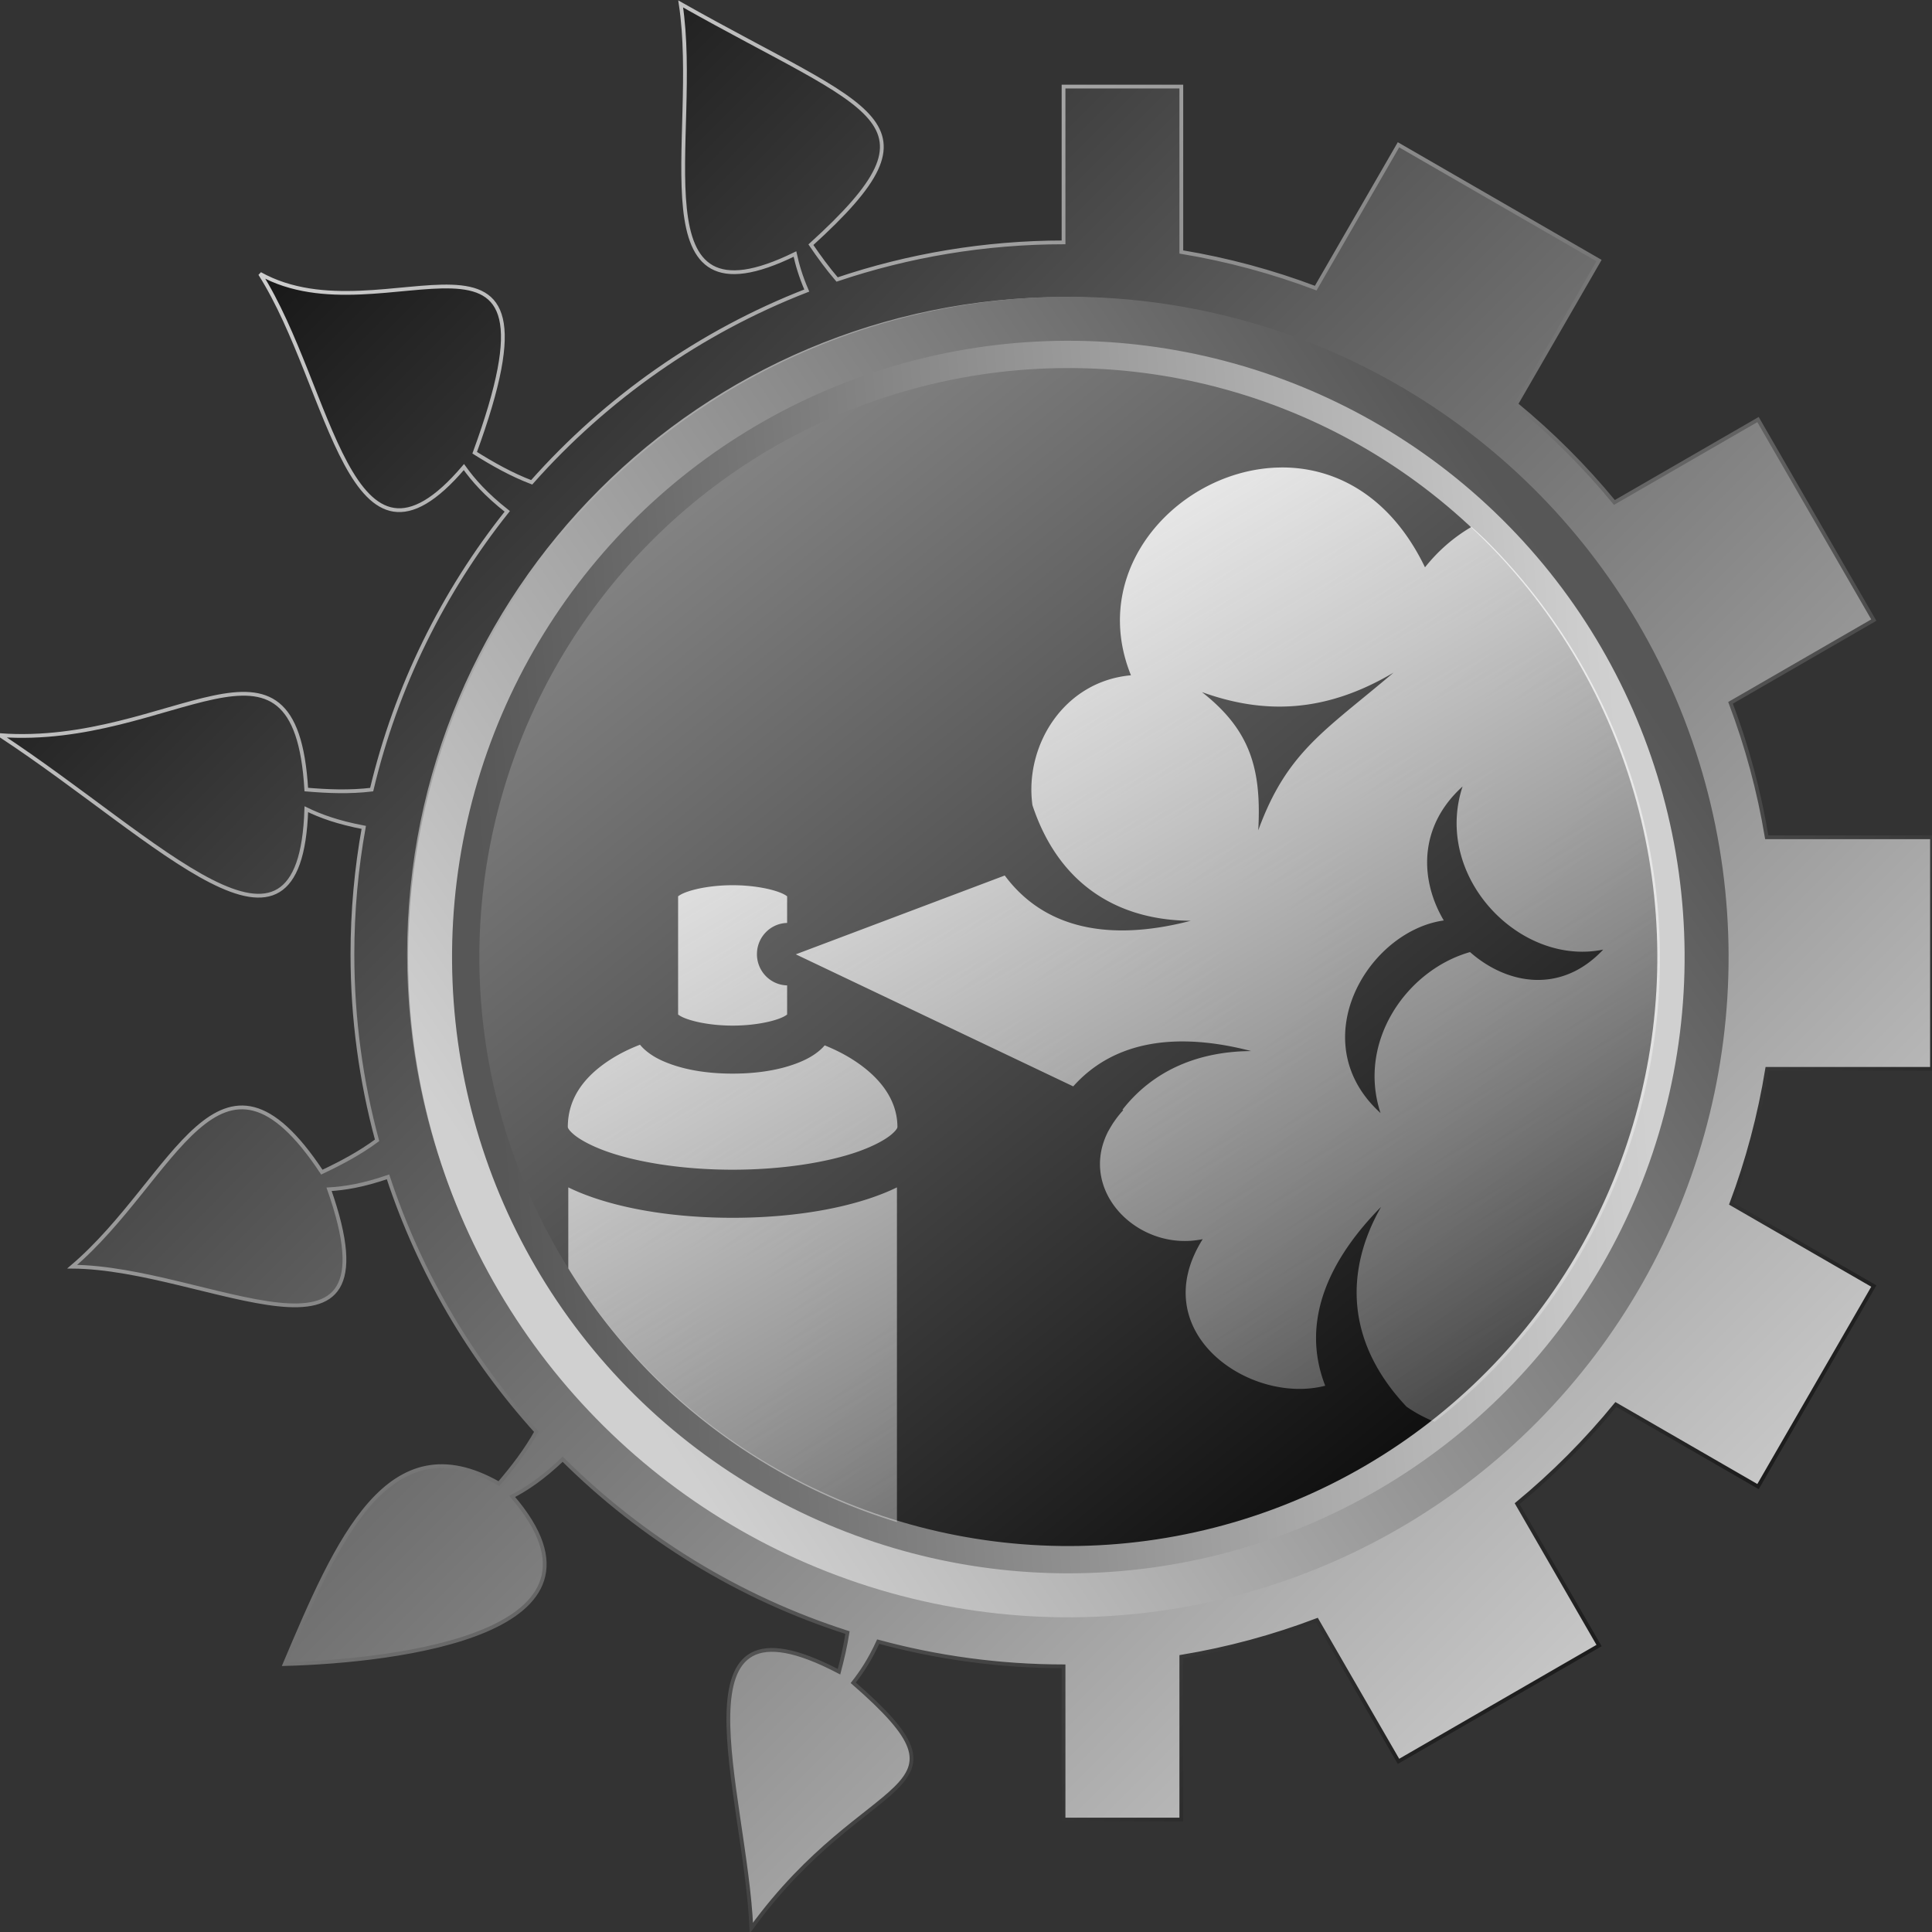
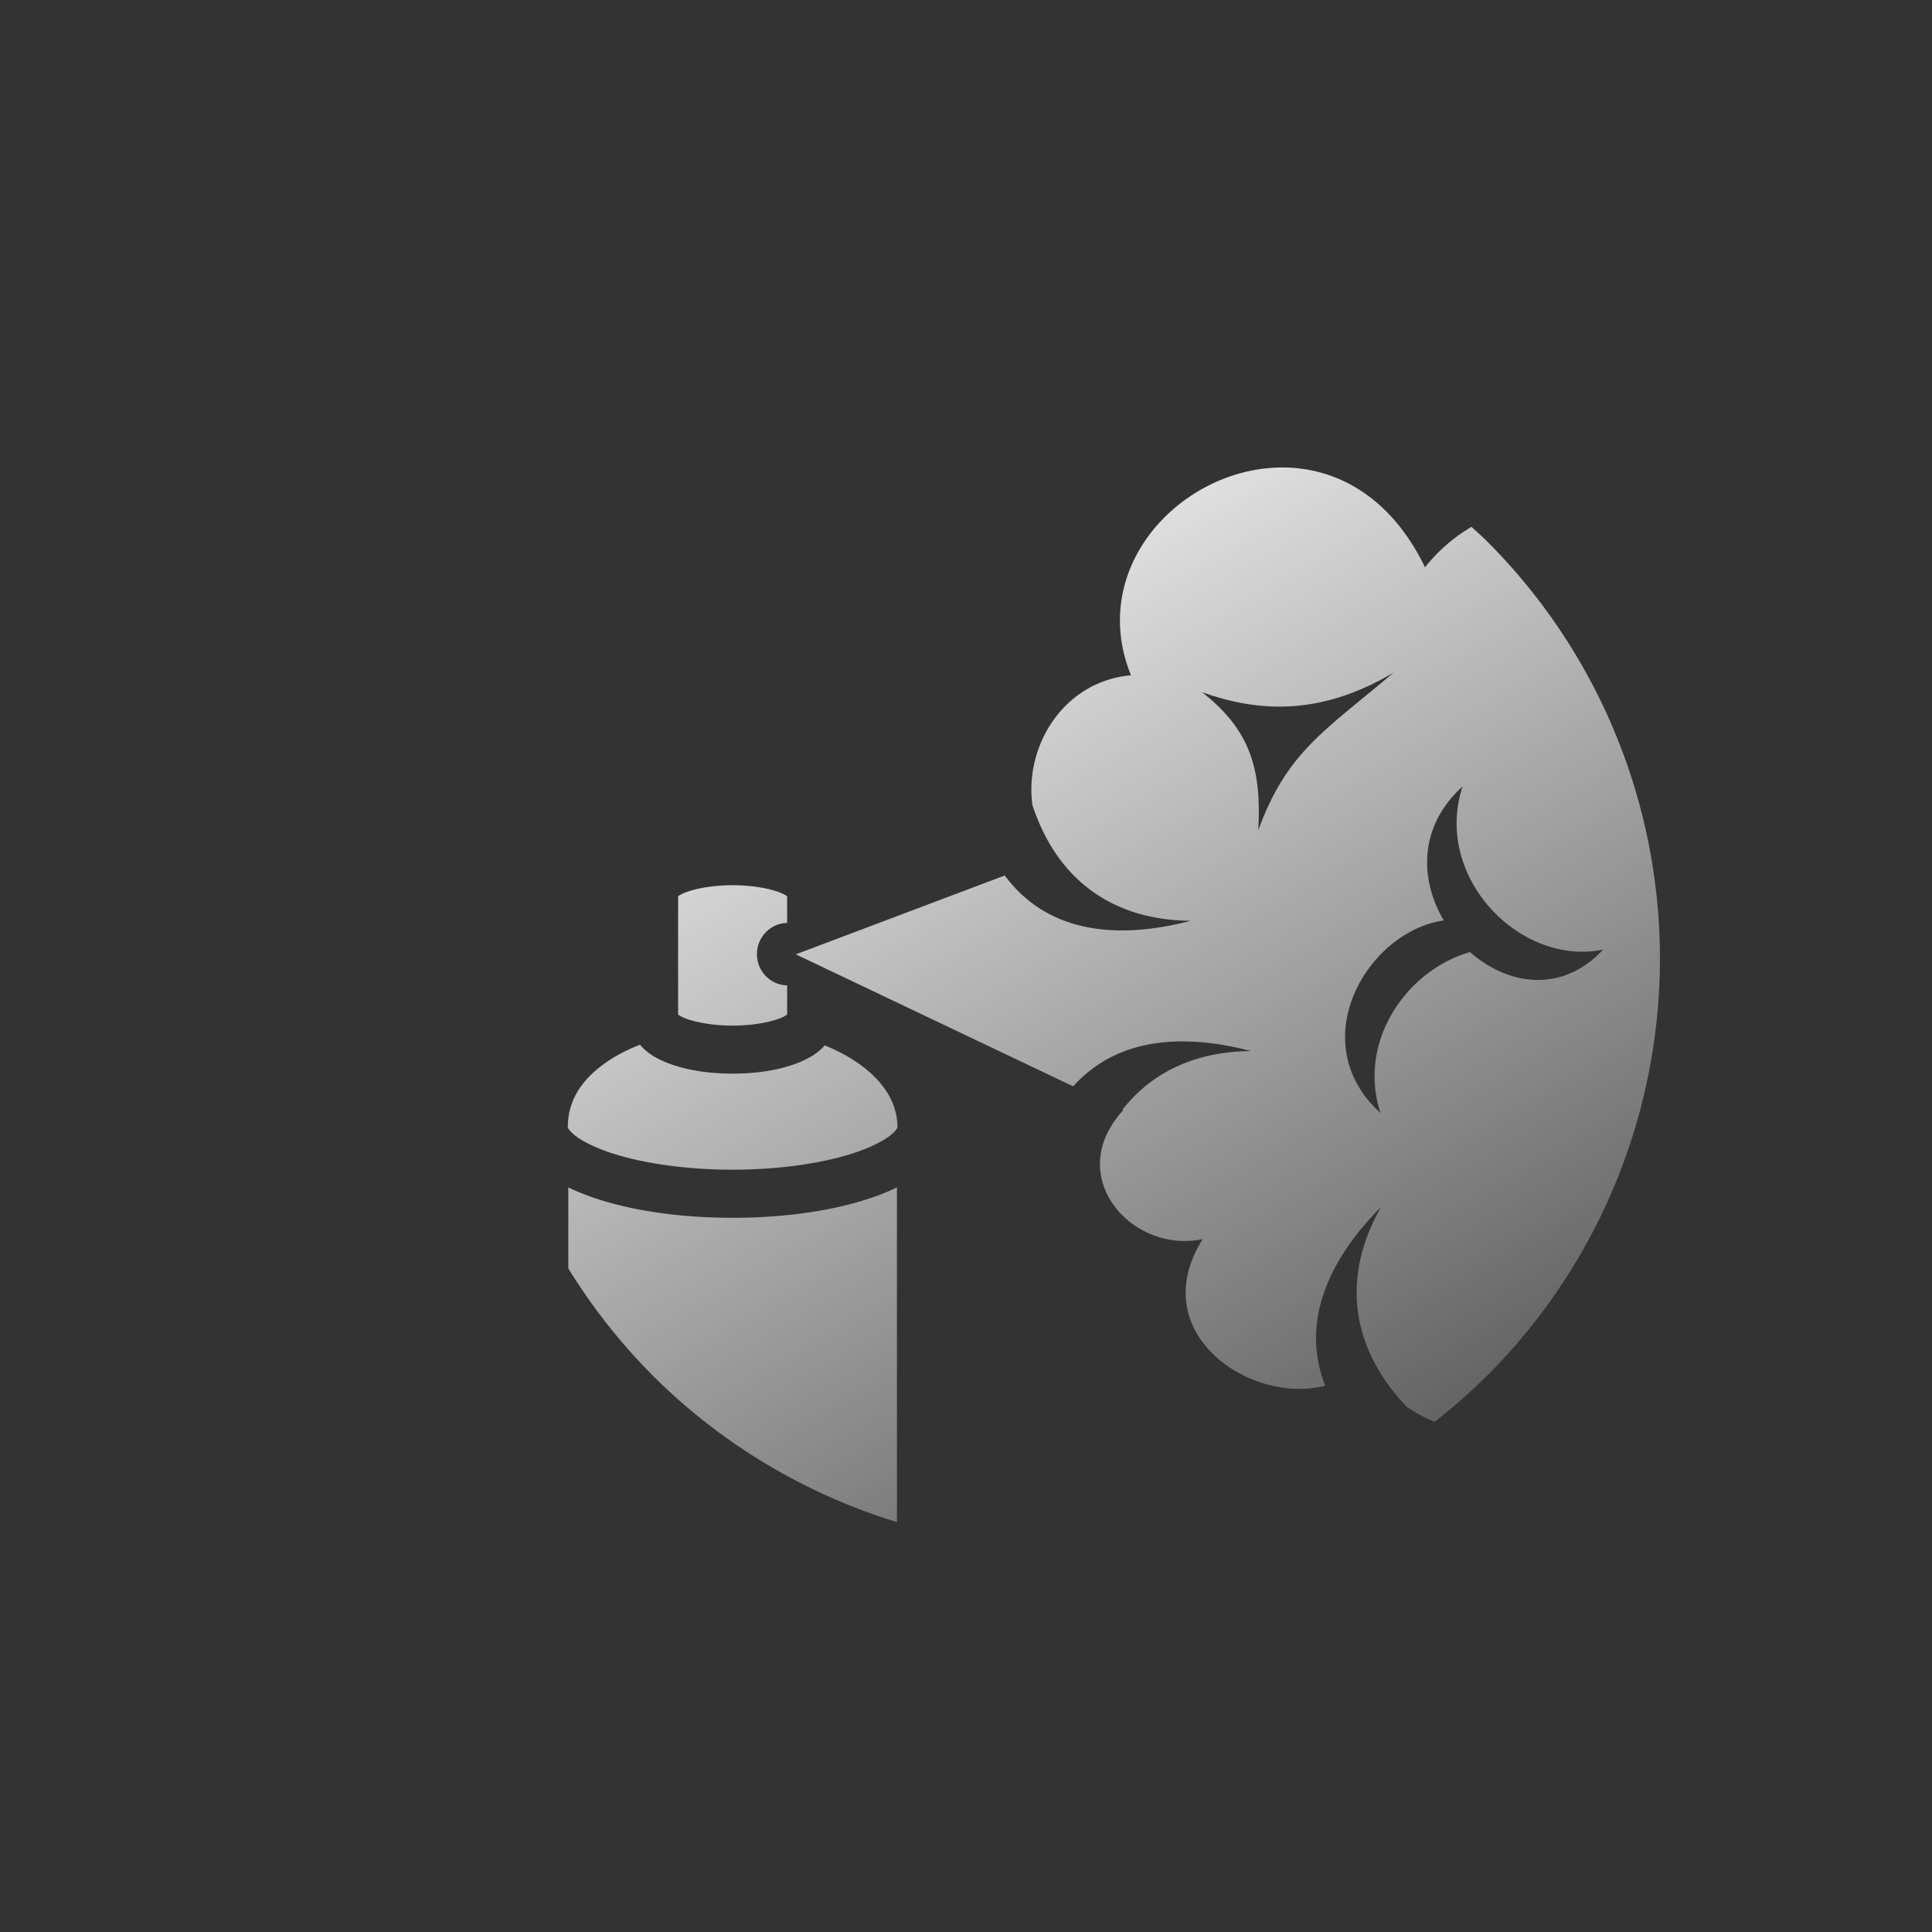
<svg xmlns="http://www.w3.org/2000/svg" xmlns:ns1="http://www.inkscape.org/namespaces/inkscape" xmlns:ns2="http://sodipodi.sourceforge.net/DTD/sodipodi-0.dtd" xmlns:xlink="http://www.w3.org/1999/xlink" width="1024" height="1024" viewBox="0 0 270.933 270.933" version="1.1" id="svg49910" ns1:version="1.1.1 (3bf5ae0d25, 2021-09-20)" ns2:docname="themes.svg">
  <rect x="0" y="0" width="270.933" height="270.933" fill="#333333" stroke="none" />
  <ns2:namedview id="namedview49912" pagecolor="#ffffff" bordercolor="#666666" borderopacity="1.0" ns1:pageshadow="2" ns1:pageopacity="0.0" ns1:pagecheckerboard="0" ns1:document-units="px" showgrid="false" ns1:snap-global="false" showguides="true" ns1:guide-bbox="true" ns1:zoom="0.54584385" ns1:cx="76.02907" ns1:cy="1047.9187" ns1:window-width="1920" ns1:window-height="1061" ns1:window-x="1920" ns1:window-y="0" ns1:window-maximized="1" ns1:current-layer="layer2" units="px" />
  <defs id="defs49907">
    <linearGradient ns1:collect="always" id="lakne_outer">
      <stop style="stop-color:#151515;stop-opacity:1" offset="0" id="stop1594" />
      <stop style="stop-color:#cdcdcd;stop-opacity:1" offset="1" id="stop1596" />
    </linearGradient>
    <linearGradient ns1:collect="always" id="internal-lakne">
      <stop style="stop-color:#575757;stop-opacity:1" offset="0" id="stop3799" />
      <stop style="stop-color:#d0d0d0;stop-opacity:1" offset="1" id="stop3801" />
    </linearGradient>
    <linearGradient x1="41.77" y1="216.821" x2="35.304" y2="232.987" gradientUnits="userSpaceOnUse" gradientTransform="matrix(0.353,0,0,-0.353,23.845,194.385)" spreadMethod="pad" id="linearGradient50369">
      <stop style="stop-opacity:1;stop-color:#dbdbdb" offset="0" id="stop50365" />
      <stop style="stop-opacity:1;stop-color:#f9f9f9" offset="1" id="stop50367" />
    </linearGradient>
    <linearGradient x1="42.764" y1="152.864" x2="37.311" y2="169.043" gradientUnits="userSpaceOnUse" gradientTransform="matrix(0.353,0,0,-0.353,23.845,194.385)" spreadMethod="pad" id="linearGradient50381">
      <stop style="stop-opacity:1;stop-color:#dbdbdb" offset="0" id="stop50377" />
      <stop style="stop-opacity:1;stop-color:#f9f9f9" offset="1" id="stop50379" />
    </linearGradient>
    <linearGradient x1="112.72" y1="224.64" x2="124.48" y2="224.64" gradientUnits="userSpaceOnUse" gradientTransform="matrix(0.353,0,0,-0.353,23.845,194.385)" spreadMethod="pad" id="linearGradient50393">
      <stop style="stop-opacity:1;stop-color:#dbdbdb" offset="0" id="stop50389" />
      <stop style="stop-opacity:1;stop-color:#f9f9f9" offset="1" id="stop50391" />
    </linearGradient>
    <linearGradient x1="113.908" y1="167.928" x2="122.686" y2="165.576" gradientUnits="userSpaceOnUse" gradientTransform="matrix(0.353,0,0,-0.353,23.845,194.385)" spreadMethod="pad" id="linearGradient50405">
      <stop style="stop-opacity:1;stop-color:#dbdbdb" offset="0" id="stop50401" />
      <stop style="stop-opacity:1;stop-color:#f9f9f9" offset="1" id="stop50403" />
    </linearGradient>
    <linearGradient x1="178" y1="224.202" x2="209.92" y2="224.202" gradientUnits="userSpaceOnUse" gradientTransform="matrix(0.353,0,0,-0.353,23.845,194.385)" spreadMethod="pad" id="linearGradient50417">
      <stop style="stop-opacity:1;stop-color:#dbdbdb" offset="0" id="stop50413" />
      <stop style="stop-opacity:1;stop-color:#f9f9f9" offset="1" id="stop50415" />
    </linearGradient>
    <linearGradient x1="189.309" y1="225.533" x2="198.611" y2="225.533" gradientUnits="userSpaceOnUse" gradientTransform="matrix(0.353,0,0,-0.353,23.845,194.385)" spreadMethod="pad" id="linearGradient50429">
      <stop style="stop-opacity:1;stop-color:#dbdbdb" offset="0" id="stop50425" />
      <stop style="stop-opacity:1;stop-color:#f9f9f9" offset="1" id="stop50427" />
    </linearGradient>
    <linearGradient x1="259.051" y1="231.106" x2="275.429" y2="231.106" gradientUnits="userSpaceOnUse" gradientTransform="matrix(0.353,0,0,-0.353,23.845,194.385)" spreadMethod="pad" id="linearGradient50441">
      <stop style="stop-opacity:1;stop-color:#dbdbdb" offset="0" id="stop50437" />
      <stop style="stop-opacity:1;stop-color:#f9f9f9" offset="1" id="stop50439" />
    </linearGradient>
    <linearGradient x1="341.913" y1="210.263" x2="345.402" y2="213.751" gradientUnits="userSpaceOnUse" gradientTransform="matrix(0.353,0,0,-0.353,23.845,194.385)" spreadMethod="pad" id="linearGradient50453">
      <stop style="stop-opacity:1;stop-color:#dbdbdb" offset="0" id="stop50449" />
      <stop style="stop-opacity:1;stop-color:#f9f9f9" offset="1" id="stop50451" />
    </linearGradient>
    <linearGradient x1="341.687" y1="210.263" x2="338.198" y2="213.751" gradientUnits="userSpaceOnUse" gradientTransform="matrix(0.353,0,0,-0.353,23.845,194.385)" spreadMethod="pad" id="linearGradient50465">
      <stop style="stop-opacity:1;stop-color:#dbdbdb" offset="0" id="stop50461" />
      <stop style="stop-opacity:1;stop-color:#f9f9f9" offset="1" id="stop50463" />
    </linearGradient>
    <linearGradient x1="392.428" y1="234.456" x2="403.039" y2="234.456" gradientUnits="userSpaceOnUse" gradientTransform="matrix(0.353,0,0,-0.353,23.845,194.385)" spreadMethod="pad" id="linearGradient50477">
      <stop style="stop-opacity:1;stop-color:#dbdbdb" offset="0" id="stop50473" />
      <stop style="stop-opacity:1;stop-color:#f9f9f9" offset="1" id="stop50475" />
    </linearGradient>
    <linearGradient x1="181.461" y1="172.196" x2="187.535" y2="172.196" gradientUnits="userSpaceOnUse" gradientTransform="matrix(0.353,0,0,-0.353,23.845,194.385)" spreadMethod="pad" id="linearGradient50489">
      <stop style="stop-opacity:1;stop-color:#dbdbdb" offset="0" id="stop50485" />
      <stop style="stop-opacity:1;stop-color:#f9f9f9" offset="1" id="stop50487" />
    </linearGradient>
    <linearGradient x1="254.741" y1="172.196" x2="260.815" y2="172.196" gradientUnits="userSpaceOnUse" gradientTransform="matrix(0.353,0,0,-0.353,23.845,194.385)" spreadMethod="pad" id="linearGradient50501">
      <stop style="stop-opacity:1;stop-color:#dbdbdb" offset="0" id="stop50497" />
      <stop style="stop-opacity:1;stop-color:#f9f9f9" offset="1" id="stop50499" />
    </linearGradient>
    <linearGradient x1="329.6" y1="170.848" x2="335.541" y2="170.848" gradientUnits="userSpaceOnUse" gradientTransform="matrix(0.353,0,0,-0.353,23.845,194.385)" spreadMethod="pad" id="linearGradient50513">
      <stop style="stop-opacity:1;stop-color:#dbdbdb" offset="0" id="stop50509" />
      <stop style="stop-opacity:1;stop-color:#f9f9f9" offset="1" id="stop50511" />
    </linearGradient>
    <linearGradient x1="404.16" y1="209.408" x2="410.101" y2="209.408" gradientUnits="userSpaceOnUse" gradientTransform="matrix(0.353,0,0,-0.353,23.845,194.385)" spreadMethod="pad" id="linearGradient50525">
      <stop style="stop-opacity:1;stop-color:#dbdbdb" offset="0" id="stop50521" />
      <stop style="stop-opacity:1;stop-color:#f9f9f9" offset="1" id="stop50523" />
    </linearGradient>
    <linearGradient x1="341.2" y1="99.132" x2="345.76" y2="99.132" gradientUnits="userSpaceOnUse" gradientTransform="matrix(0.353,0,0,-0.353,23.845,194.385)" spreadMethod="pad" id="linearGradient50545">
      <stop style="stop-opacity:1;stop-color:#dbdbdb" offset="0" id="stop50541" />
      <stop style="stop-opacity:1;stop-color:#f9f9f9" offset="1" id="stop50543" />
    </linearGradient>
    <linearGradient x1="337.6" y1="102.109" x2="346" y2="102.109" gradientUnits="userSpaceOnUse" gradientTransform="matrix(0.353,0,0,-0.353,23.845,194.385)" spreadMethod="pad" id="linearGradient50557">
      <stop style="stop-opacity:1;stop-color:#dbdbdb" offset="0" id="stop50553" />
      <stop style="stop-opacity:1;stop-color:#f9f9f9" offset="1" id="stop50555" />
    </linearGradient>
    <linearGradient x1="253.968" y1="97.44" x2="268.441" y2="97.44" gradientUnits="userSpaceOnUse" gradientTransform="matrix(0.353,0,0,-0.353,23.845,194.385)" spreadMethod="pad" id="linearGradient50569">
      <stop style="stop-opacity:1;stop-color:#dbdbdb" offset="0" id="stop50565" />
      <stop style="stop-opacity:1;stop-color:#f9f9f9" offset="1" id="stop50567" />
    </linearGradient>
    <linearGradient x1="201.16" y1="104.805" x2="201.16" y2="93.682" gradientUnits="userSpaceOnUse" gradientTransform="matrix(0.353,0,0,-0.353,23.845,194.385)" spreadMethod="pad" id="linearGradient50581">
      <stop style="stop-opacity:1;stop-color:#dbdbdb" offset="0" id="stop50577" />
      <stop style="stop-opacity:1;stop-color:#f9f9f9" offset="1" id="stop50579" />
    </linearGradient>
    <linearGradient x1="410.36" y1="40.805" x2="410.36" y2="29.683" gradientUnits="userSpaceOnUse" gradientTransform="matrix(0.353,0,0,-0.353,23.845,194.385)" spreadMethod="pad" id="linearGradient50593">
      <stop style="stop-opacity:1;stop-color:#dbdbdb" offset="0" id="stop50589" />
      <stop style="stop-opacity:1;stop-color:#f9f9f9" offset="1" id="stop50591" />
    </linearGradient>
    <linearGradient x1="421.691" y1="117.694" x2="431.451" y2="112.059" gradientUnits="userSpaceOnUse" gradientTransform="matrix(0.353,0,0,-0.353,23.845,194.385)" spreadMethod="pad" id="linearGradient50605">
      <stop style="stop-opacity:1;stop-color:#dbdbdb" offset="0" id="stop50601" />
      <stop style="stop-opacity:1;stop-color:#f9f9f9" offset="1" id="stop50603" />
    </linearGradient>
    <linearGradient x1="35.701" y1="38.829" x2="55.454" y2="38.829" gradientUnits="userSpaceOnUse" gradientTransform="matrix(0.353,0,0,-0.353,23.845,194.385)" spreadMethod="pad" id="linearGradient50617">
      <stop style="stop-opacity:1;stop-color:#dbdbdb" offset="0" id="stop50613" />
      <stop style="stop-opacity:1;stop-color:#f9f9f9" offset="1" id="stop50615" />
    </linearGradient>
    <linearGradient x1="116.528" y1="42.812" x2="123.923" y2="42.812" gradientUnits="userSpaceOnUse" gradientTransform="matrix(0.353,0,0,0.353,23.845,185.241)" spreadMethod="pad" id="linearGradient50629">
      <stop style="stop-opacity:1;stop-color:#dbdbdb" offset="0" id="stop50625" />
      <stop style="stop-opacity:1;stop-color:#f9f9f9" offset="1" id="stop50627" />
    </linearGradient>
    <linearGradient x1="191.888" y1="42.932" x2="199.283" y2="42.932" gradientUnits="userSpaceOnUse" gradientTransform="matrix(0.353,0,0,0.353,23.845,185.241)" spreadMethod="pad" id="linearGradient50641">
      <stop style="stop-opacity:1;stop-color:#dbdbdb" offset="0" id="stop50637" />
      <stop style="stop-opacity:1;stop-color:#f9f9f9" offset="1" id="stop50639" />
    </linearGradient>
    <linearGradient x1="113.925" y1="30.164" x2="127.205" y2="30.164" gradientUnits="userSpaceOnUse" gradientTransform="matrix(0.353,0,0,-0.353,23.845,194.385)" spreadMethod="pad" id="linearGradient50653">
      <stop style="stop-opacity:1;stop-color:#dbdbdb" offset="0" id="stop50649" />
      <stop style="stop-opacity:1;stop-color:#f9f9f9" offset="1" id="stop50651" />
    </linearGradient>
    <linearGradient x1="189.285" y1="30.284" x2="202.565" y2="30.284" gradientUnits="userSpaceOnUse" gradientTransform="matrix(0.353,0,0,-0.353,23.845,194.385)" spreadMethod="pad" id="linearGradient50665">
      <stop style="stop-opacity:1;stop-color:#dbdbdb" offset="0" id="stop50661" />
      <stop style="stop-opacity:1;stop-color:#f9f9f9" offset="1" id="stop50663" />
    </linearGradient>
    <linearGradient x1="260.37" y1="42.455" x2="278.611" y2="42.455" gradientUnits="userSpaceOnUse" gradientTransform="matrix(0.353,0,0,-0.353,23.845,194.385)" spreadMethod="pad" id="linearGradient50677">
      <stop style="stop-opacity:1;stop-color:#dbdbdb" offset="0" id="stop50673" />
      <stop style="stop-opacity:1;stop-color:#f9f9f9" offset="1" id="stop50675" />
    </linearGradient>
    <linearGradient x1="334.93" y1="22.822" x2="353.171" y2="22.822" gradientUnits="userSpaceOnUse" gradientTransform="matrix(0.353,0,0,-0.353,23.845,194.385)" spreadMethod="pad" id="linearGradient50689">
      <stop style="stop-opacity:1;stop-color:#dbdbdb" offset="0" id="stop50685" />
      <stop style="stop-opacity:1;stop-color:#f9f9f9" offset="1" id="stop50687" />
    </linearGradient>
    <linearGradient x1="260.37" y1="31.768" x2="278.611" y2="31.768" gradientUnits="userSpaceOnUse" gradientTransform="matrix(0.353,0,0,-0.353,23.845,194.385)" spreadMethod="pad" id="linearGradient50701">
      <stop style="stop-opacity:1;stop-color:#dbdbdb" offset="0" id="stop50697" />
      <stop style="stop-opacity:1;stop-color:#f9f9f9" offset="1" id="stop50699" />
    </linearGradient>
    <linearGradient x1="334.93" y1="33.508" x2="353.171" y2="33.508" gradientUnits="userSpaceOnUse" gradientTransform="matrix(0.353,0,0,-0.353,23.845,194.385)" spreadMethod="pad" id="linearGradient50713">
      <stop style="stop-opacity:1;stop-color:#dbdbdb" offset="0" id="stop50709" />
      <stop style="stop-opacity:1;stop-color:#f9f9f9" offset="1" id="stop50711" />
    </linearGradient>
    <linearGradient ns1:collect="always" xlink:href="#internal-lakne" id="linearGradient3359" x1="-101.257" y1="-291.816" x2="27.106" y2="-180.861" gradientUnits="userSpaceOnUse" gradientTransform="matrix(1.015,0,0,1.015,126.597,62.459)" />
    <linearGradient ns1:collect="always" xlink:href="#internal-lakne" id="linearGradient3493" gradientUnits="userSpaceOnUse" x1="-101.257" y1="-291.816" x2="27.106" y2="-180.861" gradientTransform="matrix(0.947,0,0,0.947,42.437,426.237)" />
    <linearGradient ns1:collect="always" xlink:href="#linearGradient71169" id="linearGradient71171" x1="-16.274" y1="265.944" x2="0.53" y2="114.386" gradientUnits="userSpaceOnUse" gradientTransform="matrix(1.074,0,0,1.074,9.451,-4.556)" />
    <linearGradient ns1:collect="always" id="linearGradient71169">
      <stop style="stop-color:#111111;stop-opacity:1" offset="0" id="stop71165" />
      <stop style="stop-color:#828282;stop-opacity:1" offset="1" id="stop71167" />
    </linearGradient>
    <linearGradient ns1:collect="always" xlink:href="#linearGradient71169" id="linearGradient71171-4" x1="51.143" y1="384.159" x2="95.58" y2="409.765" gradientUnits="userSpaceOnUse" />
    <linearGradient ns1:collect="always" xlink:href="#lakne_outer" id="linearGradient1430" gradientUnits="userSpaceOnUse" x1="7.728" y1="10.561" x2="60.705" y2="63.369" gradientTransform="scale(3.78)" />
    <linearGradient ns1:collect="always" xlink:href="#lakne_outer" id="linearGradient2547" x1="243.11" y1="227.072" x2="44.639" y2="31.786" gradientUnits="userSpaceOnUse" />
    <linearGradient ns1:collect="always" xlink:href="#khanat-icon" id="linearGradient2846" gradientUnits="userSpaceOnUse" gradientTransform="matrix(0.224,0,0,0.224,27.526,2.405)" x1="1703.666" y1="1094.062" x2="3136.1" y2="3532.473" />
    <linearGradient ns1:collect="always" id="khanat-icon">
      <stop style="stop-color:#fefefe;stop-opacity:1;" offset="0" id="stop933" />
      <stop style="stop-color:#fefefe;stop-opacity:0.215" offset="1" id="stop935" />
    </linearGradient>
  </defs>
  <g ns1:label="button_base" ns1:groupmode="layer" id="layer1" style="display:inline">
    <g ns1:groupmode="layer" id="layer7" ns1:label="outer_circle" style="display:inline" ns2:insensitive="true">
-       <path id="rect4981-4-5" style="color:#000000;font-variation-settings:normal;display:inline;overflow:visible;visibility:visible;opacity:1;vector-effect:none;fill:url(#linearGradient1430);fill-opacity:1;fill-rule:nonzero;stroke:url(#linearGradient2547);stroke-width:0.529;stroke-linecap:butt;stroke-linejoin:miter;stroke-miterlimit:4;stroke-dasharray:none;stroke-dashoffset:0;stroke-opacity:1;-inkscape-stroke:none;marker:none;enable-background:accumulate;stop-color:#000000;stop-opacity:1" d="m 95.456,0.552 c 2.83,18.692 -6.58,46.153 16.025,35.071 0.325,1.5 0.801,3.137 1.656,5.12 C 98.205,46.551 85.013,55.852 74.56,67.638 71.709,66.552 69.103,65.075 66.567,63.489 80.641,25.061 53.944,48.15 36.467,38.404 46.574,54.327 48.952,84.417 65.055,65.5 c 1.313,1.83 3.02,3.793 6.079,6.211 -8.984,11.28 -15.578,24.543 -19.014,39.023 -3.089,0.368 -6.134,0.248 -9.167,-0.011 C 41.399,84.677 24.19,104.851 5.3316664e-6,103.097 22.493,117.9 42.126,139.422 42.957,113.48 c 1.962,0.958 4.372,1.848 8.054,2.55 -1.042,5.778 -1.588,11.727 -1.588,17.802 0,9.023 1.208,17.765 3.457,26.082 -2.435,1.803 -5.064,3.191 -7.748,4.459 -14.445,-21.791 -20.531,0.929 -35.007,13.259 18.978,0.123 46.038,17.605 36.023,-10.853 2.191,-0.13 4.712,-0.524 8.267,-1.742 4.405,13.378 11.561,25.512 20.801,35.728 -1.481,2.66 -3.313,5.019 -5.246,7.29 -15.492,-8.848 -22.644,7.801 -30.046,25.304 15.974,-0.435 48.419,-4.34 31.903,-23.508 2.007,-1.048 4.217,-2.491 7.08,-5.216 11.077,11.008 24.718,19.436 39.942,24.309 -0.291,1.858 -0.714,3.681 -1.19,5.489 -24.127,-12.646 -13.144,16.761 -12.291,35.95 16.344,-22.487 32.778,-18.301 14.288,-34.399 1.153,-1.471 2.313,-3.191 3.495,-5.77 8.289,2.245 17.002,3.454 25.994,3.465 v 21.485 h 16.517 v -22.834 c 6.579,-1.089 12.94,-2.822 19.02,-5.133 l 11.435,19.806 28.125,-16.238 -11.487,-19.895 c 5.056,-4.173 9.691,-8.836 13.841,-13.911 l 19.941,11.512 16.238,-28.124 -19.978,-11.534 c 2.268,-6.051 3.963,-12.38 5.023,-18.921 h 23.114 v -32.476 h -23.174 c -1.081,-6.52 -2.794,-12.826 -5.076,-18.856 L 262.773,86.959 246.535,58.835 226.396,70.462 c -4.137,-5.027 -8.755,-9.644 -13.784,-13.779 L 224.241,36.54 196.116,20.303 184.511,40.405 c -6.028,-2.278 -12.332,-3.989 -18.849,-5.068 V 12.142 H 149.145 v 21.846 c -11.099,0.013 -21.777,1.843 -31.753,5.207 -1.335,-1.553 -2.531,-3.198 -3.676,-4.879 19.448,-17.649 8.808,-18.457 -18.26,-33.764 z m 53.812,41.372 c 50.806,0 91.908,41.102 91.908,91.908 0,50.806 -41.102,91.909 -91.908,91.909 -50.806,0 -91.909,-41.102 -91.909,-91.909 0,-50.806 41.102,-91.908 91.909,-91.908 z" />
-     </g>
+       </g>
    <g ns1:groupmode="layer" id="layer10" ns1:label="outer_border" style="display:inline">
-       <circle style="font-variation-settings:normal;vector-effect:none;fill:none;fill-opacity:1;fill-rule:evenodd;stroke:url(#linearGradient3359);stroke-width:8.2;stroke-linecap:butt;stroke-linejoin:miter;stroke-miterlimit:4;stroke-dasharray:none;stroke-dashoffset:0;stroke-opacity:1;-inkscape-stroke:none;marker:none;paint-order:markers stroke fill;stop-color:#000000" id="path2502-1" cx="91.813" cy="-178.964" transform="rotate(104.696)" r="88.49" />
-     </g>
+       </g>
    <g ns1:groupmode="layer" id="layer9" ns1:label="inner_border" style="display:inline">
-       <circle style="font-variation-settings:normal;vector-effect:none;fill:none;fill-opacity:1;fill-rule:evenodd;stroke:url(#linearGradient3493);stroke-width:7.654;stroke-linecap:butt;stroke-linejoin:miter;stroke-miterlimit:4;stroke-dasharray:none;stroke-dashoffset:0;stroke-opacity:1;-inkscape-stroke:none;marker:none;paint-order:markers stroke fill;stop-color:#000000" id="path2502-1-5" cx="9.97" cy="200.894" transform="rotate(-45.304)" r="82.596" />
-     </g>
+       </g>
    <g ns1:groupmode="layer" id="layer8" ns1:label="inner_circle" style="display:inline">
-       <circle style="font-variation-settings:normal;opacity:1;vector-effect:none;fill:url(#linearGradient71171);fill-opacity:1;fill-rule:evenodd;stroke:none;stroke-width:16.096;stroke-linecap:square;stroke-linejoin:miter;stroke-miterlimit:4;stroke-dasharray:none;stroke-dashoffset:0;stroke-opacity:1;-inkscape-stroke:none;marker:none;paint-order:markers stroke fill;stop-color:#000000;stop-opacity:1" id="path2502-1-5-7" cx="9.97" cy="200.894" transform="rotate(-45.304)" r="82.596" />
-     </g>
+       </g>
  </g>
  <g ns1:groupmode="layer" id="layer2" ns1:label="paint">
    <path id="path3266" style="font-variation-settings:normal;vector-effect:none;fill:url(#linearGradient2846);fill-opacity:1;stroke:none;stroke-width:47.617;stroke-linecap:square;stroke-linejoin:miter;stroke-miterlimit:4;stroke-dasharray:none;stroke-dashoffset:0;stroke-opacity:1;-inkscape-stroke:none;paint-order:markers stroke fill;stop-color:#000000" d="M 679.107 247.373 C 678.199 247.367 677.299 247.393 676.389 247.416 C 624.536 248.808 575.493 300.312 598.48 357.357 C 562.729 360.557 542.031 394.854 546.355 426.09 C 560.479 468.829 592.397 487.044 630.129 487.262 C 592.955 496.987 555.102 494.77 531.703 463.303 L 421.125 505.02 L 567.938 574.9 C 583.231 557.769 603.582 551.147 625.543 551.111 C 637.442 551.092 649.824 552.997 662.117 556.211 C 634.885 556.364 610.655 565.902 593.979 587.262 L 594.404 587.473 C 592.505 589.539 590.863 591.655 589.432 593.758 C 589.354 593.872 589.256 593.984 589.178 594.1 C 588.849 594.616 588.523 595.143 588.199 595.672 C 587.639 596.596 587.085 597.557 586.545 598.518 C 586.45 598.689 586.341 598.853 586.246 599.027 C 586.243 599.035 586.254 599.058 586.246 599.068 C 570.348 630.804 602.882 662.774 636.459 655.738 C 605.34 705.165 661.578 743.616 701.285 733.307 C 687.637 698.275 704.493 665.333 730.852 638.66 C 711.682 672.305 711.966 710.086 744.318 744.395 C 748.847 747.574 753.869 750.24 759.174 752.42 A 312.175 312.175 0 0 0 788.146 726.822 A 312.175 312.175 0 0 0 785.805 285.346 A 312.175 312.175 0 0 0 778.695 278.82 C 769.719 284.04 761.33 291.105 754.088 300.221 C 736.056 262.831 707.333 247.58 679.109 247.373 L 679.107 247.373 z M 737.434 355.957 C 701.249 386.715 681.083 397.638 665.855 439.385 C 667.687 406.274 661.246 386.017 636.035 366.238 C 668.672 378.021 701.091 377.488 737.434 355.957 z M 773.967 416.193 L 773.969 416.193 C 758.245 463.989 804.319 511.589 848.395 502.514 C 826.196 526.191 797.549 521.125 777.92 503.828 C 744.474 513.31 718.08 551.09 730.553 589.002 C 689.173 551.513 723.506 492.847 764.027 487.09 C 751.378 465.693 750.435 437.511 773.967 416.193 z M 387.691 468.441 C 377.496 468.441 368.312 470.138 362.842 472.221 C 360.589 473.08 359.543 473.804 358.846 474.307 L 358.846 536.877 C 359.544 537.38 360.589 538.101 362.842 538.957 C 368.312 541.044 377.496 542.738 387.691 542.738 C 397.887 542.738 407.072 541.045 412.541 538.961 C 414.793 538.102 415.84 537.38 416.537 536.877 L 416.537 521.457 C 407.683 521.249 400.564 513.929 400.564 504.932 C 400.564 495.933 407.683 488.616 416.537 488.408 L 416.537 474.309 C 415.84 473.806 414.795 473.083 412.541 472.227 C 407.071 470.141 397.887 468.441 387.691 468.441 z M 338.67 552.852 C 333.198 554.983 328.192 557.444 323.801 560.201 C 308.334 569.917 300.479 581.884 300.479 596.438 C 300.479 596.453 300.443 597.669 303.75 600.432 C 307.059 603.194 313.168 606.542 321.252 609.396 C 337.422 615.106 361.313 618.996 387.693 618.994 C 414.075 618.994 437.961 615.104 454.131 609.396 C 462.219 606.542 468.329 603.194 471.637 600.432 C 474.945 597.669 474.908 596.448 474.908 596.438 C 474.908 583.173 467.064 570.872 451.502 560.879 C 447.038 558.011 441.968 555.428 436.42 553.193 C 435.808 553.895 435.192 554.557 434.549 555.146 C 430.718 558.654 426.377 560.885 421.596 562.709 C 412.03 566.352 400.444 568.146 387.693 568.146 C 374.945 568.146 363.36 566.352 353.795 562.709 C 349.01 560.887 344.667 558.652 340.838 555.145 C 340.09 554.462 339.369 553.685 338.67 552.852 z M 300.734 628.338 L 300.734 628.34 L 300.734 671.215 A 312.175 312.175 0 0 0 346.67 729.164 A 312.175 312.175 0 0 0 474.65 805.467 L 474.65 628.34 C 470.912 630.179 466.894 631.833 462.586 633.355 C 442.589 640.413 416.495 644.438 387.691 644.439 C 358.886 644.439 332.792 640.413 312.797 633.354 C 308.488 631.831 304.474 630.177 300.734 628.338 z " transform="scale(0.265)" />
  </g>
</svg>